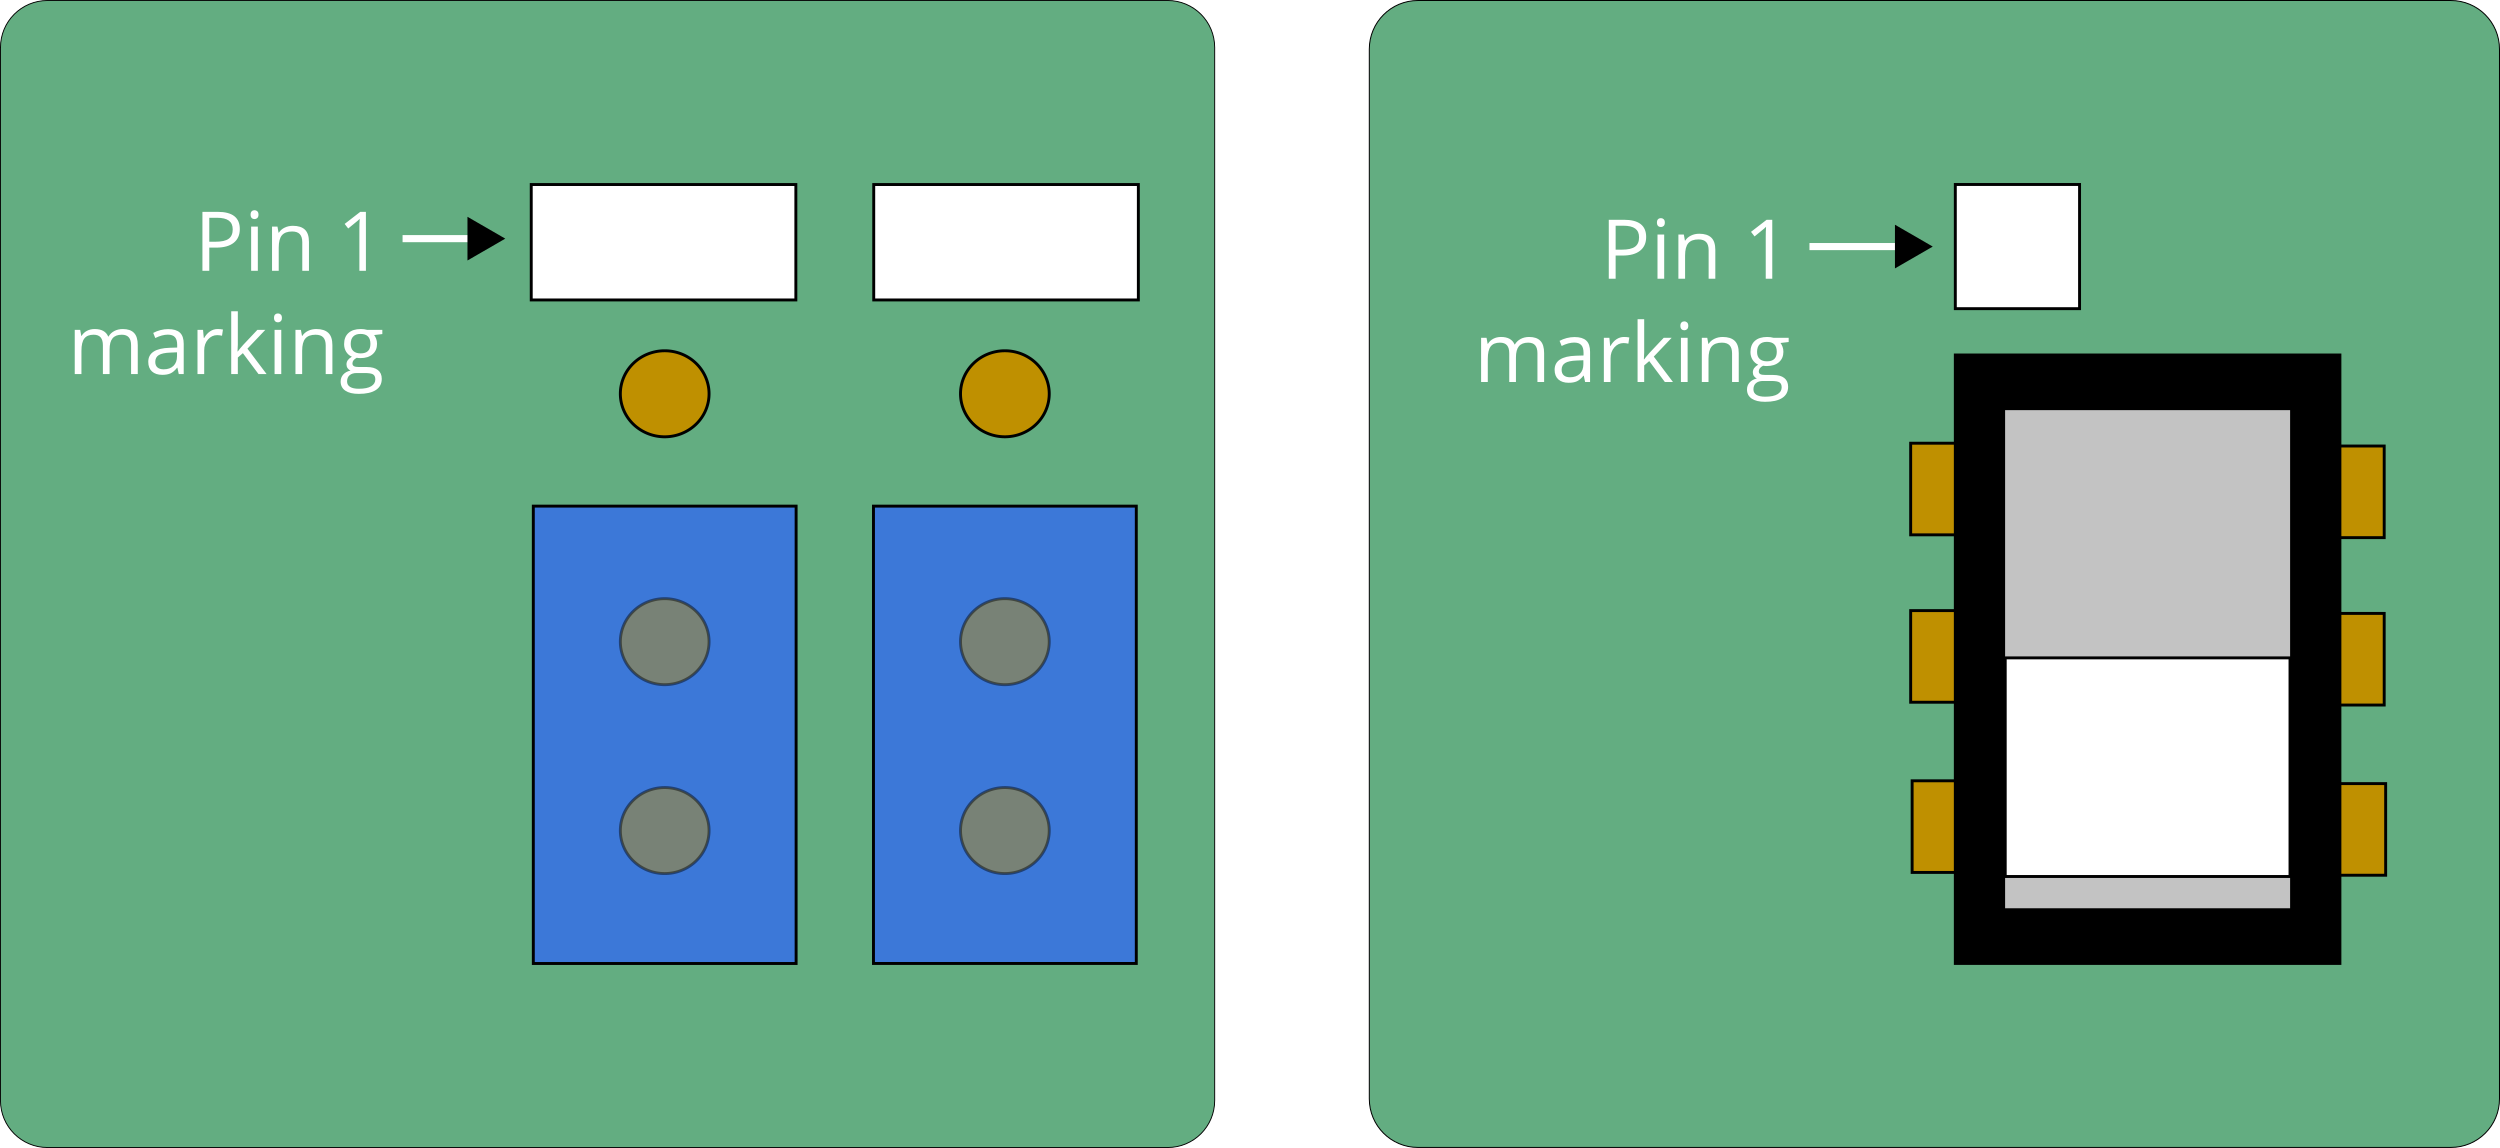
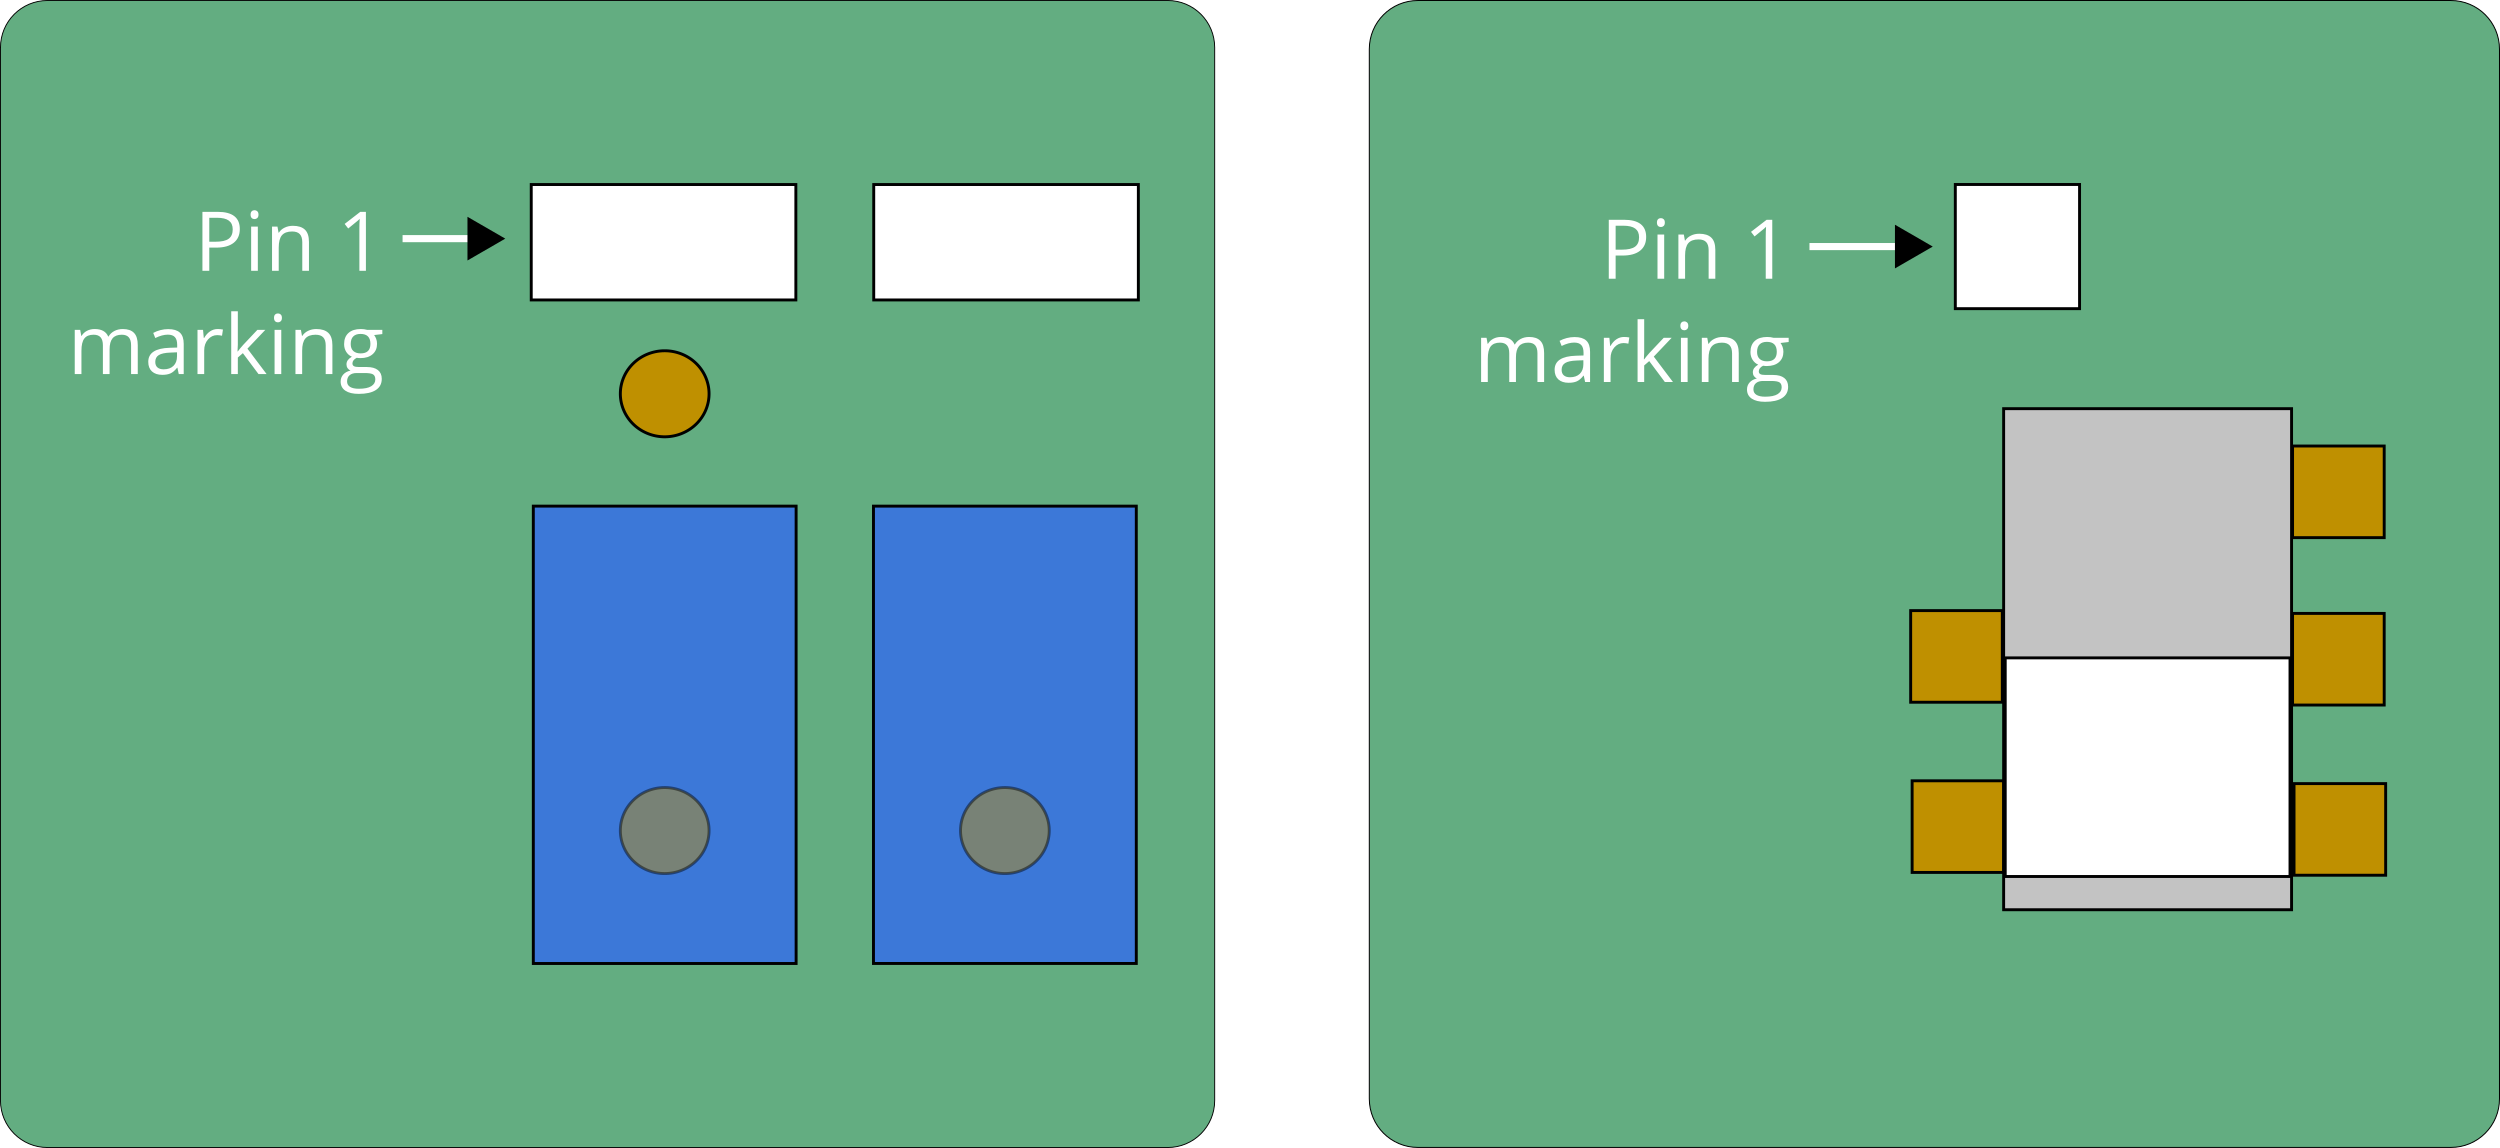
<svg xmlns="http://www.w3.org/2000/svg" xmlns:ns1="http://www.inkscape.org/namespaces/inkscape" xmlns:ns2="http://sodipodi.sourceforge.net/DTD/sodipodi-0.dtd" width="171.125mm" height="78.58mm" viewBox="0 0 171.125 78.58" version="1.1" id="svg1" ns1:version="1.3.2 (091e20e, 2023-11-25, custom)" ns2:docname="J2J3_DIP2_position2.svg">
  <ns2:namedview id="namedview1" pagecolor="#ffffff" bordercolor="#000000" borderopacity="0.25" ns1:showpageshadow="2" ns1:pageopacity="0.0" ns1:pagecheckerboard="0" ns1:deskcolor="#d1d1d1" ns1:document-units="mm" ns1:zoom="0.82760241" ns1:cx="303.28573" ns1:cy="303.88988" ns1:window-width="1920" ns1:window-height="1129" ns1:window-x="-8" ns1:window-y="-8" ns1:window-maximized="1" ns1:current-layer="layer1" />
  <defs id="defs1">
    <rect x="17.638" y="260.787" width="88.466" height="118.321" id="rect72" />
    <marker style="overflow:visible" id="Triangle-1-0" refX="0" refY="0" orient="auto-start-reverse" ns1:stockid="Triangle arrow" markerWidth="1" markerHeight="1" viewBox="0 0 1 1" ns1:isstock="true" ns1:collect="always" preserveAspectRatio="xMidYMid">
      <path transform="scale(0.5)" style="fill:context-stroke;fill-rule:evenodd;stroke:context-stroke;stroke-width:1pt" d="M 5.77,0 -2.88,5 V -5 Z" id="path135-2-1" />
    </marker>
    <rect x="17.638" y="260.787" width="88.466" height="118.321" id="rect73" />
  </defs>
  <g ns1:label="Layer 1" ns1:groupmode="layer" id="layer1" transform="translate(-24.606,-67.998)">
    <path id="rect45" style="fill:#63ad81;stroke:#000000;stroke-width:0.064" transform="matrix(0,1,1,0,0,0)" d="m 71.254,24.638 h 72.07 c 1.785,0 3.221,1.437 3.221,3.221 v 76.671 c 0,1.785 -1.437,3.221 -3.221,3.221 H 71.254 c -1.785,0 -3.221,-1.437 -3.221,-3.221 V 27.86 c 0,-1.785 1.437,-3.221 3.221,-3.221 z" />
    <path id="rect47" style="fill:#63ad81;stroke:#000000;stroke-width:0.069" transform="rotate(-90)" d="m -143.207,118.335 h 71.841 c 1.847,0 3.333,1.487 3.333,3.333 v 70.695 c 0,1.847 -1.487,3.333 -3.333,3.333 h -71.841 c -1.847,0 -3.333,-1.487 -3.333,-3.333 v -70.695 c 0,-1.847 1.487,-3.333 3.333,-3.333 z" />
-     <path id="rect48" style="fill:#bf9000;stroke:#000000;stroke-width:0.2" transform="scale(1,-1)" d="m 155.391,-104.608 h 6.272 v 6.272 h -6.272 z" />
    <path id="rect49" style="fill:#bf9000;stroke:#000000;stroke-width:0.2" transform="scale(1,-1)" d="m 155.391,-116.066 h 6.272 v 6.272 h -6.272 z" />
    <path id="rect55" style="fill:#bf9000;stroke:#000000;stroke-width:0.2" transform="scale(1,-1)" d="m 155.491,-127.716 h 6.272 v 6.272 h -6.272 z" />
    <path id="rect58" style="fill:#bf9000;stroke:#000000;stroke-width:0.2" transform="scale(1,-1)" d="m 181.532,-104.8 h 6.272 v 6.272 h -6.272 z" />
    <path id="rect59" style="fill:#bf9000;stroke:#000000;stroke-width:0.2" transform="scale(1,-1)" d="m 181.532,-116.258 h 6.272 v 6.272 h -6.272 z" />
    <path id="rect60" style="fill:#bf9000;stroke:#000000;stroke-width:0.2" transform="scale(1,-1)" d="m 181.632,-127.908 h 6.272 v 6.272 h -6.272 z" />
-     <path id="rect65" style="stroke:#000000;stroke-width:0.2" transform="scale(1,-1)" d="m 158.447,-133.946 h 26.326 v 41.649 h -26.326 z" />
    <path id="rect66" style="fill:#c3c3c3;stroke:#000000;stroke-width:0.2" transform="matrix(0,1,1,0,0,0)" d="m 95.973,161.755 h 34.298 v 19.709 H 95.973 Z" />
    <path id="rect67" style="fill:#ffffff;stroke:#000000;stroke-width:0.2" d="m 161.863,113.03 h 19.494 v 14.964 h -19.494 z" />
    <path id="rect68" style="fill:#ffffff;stroke:#000000;stroke-width:0.2" d="m 158.447,80.626 h 8.505 v 8.5 h -8.505 z" />
    <g id="text69" style="font-size:21.333px;font-family:'Open Sans';-inkscape-font-specification:'Open Sans';text-align:end;white-space:pre;fill:#ffffff;stroke-width:0.756" ns1:transform-center-x="0.16666667" ns1:transform-center-y="-3.1666667" transform="matrix(0.265,0,0,0.265,119.059,12.96)" aria-label="Pin 1&#10;marking">
      <path d="m 68.781,268.898 q 0,2.312 -1.583,3.562 -1.573,1.24 -4.51,1.24 h -1.792 v 5.99 h -1.771 v -15.229 h 3.948 q 5.708,0 5.708,4.437 z m -7.885,3.281 h 1.594 q 2.354,0 3.406,-0.76 1.052,-0.76 1.052,-2.438 0,-1.51 -0.99,-2.25 -0.99,-0.74 -3.083,-0.74 h -1.979 z m 12.542,7.51 h -1.729 v -11.417 h 1.729 z m -1.875,-14.51 q 0,-0.594 0.292,-0.865 0.292,-0.281 0.729,-0.281 0.417,0 0.719,0.281 0.302,0.281 0.302,0.865 0,0.583 -0.302,0.875 -0.302,0.281 -0.719,0.281 -0.437,0 -0.729,-0.281 -0.292,-0.292 -0.292,-0.875 z m 13.354,14.51 v -7.385 q 0,-1.396 -0.635,-2.083 -0.635,-0.687 -1.99,-0.687 -1.792,0 -2.625,0.969 -0.833,0.969 -0.833,3.198 v 5.99 h -1.729 v -11.417 h 1.406 l 0.281,1.562 h 0.083 q 0.531,-0.844 1.49,-1.302 0.958,-0.469 2.135,-0.469 2.062,0 3.104,1 1.042,0.99 1.042,3.177 v 7.448 z m 16.437,0 h -1.687 v -10.854 q 0,-1.354 0.083,-2.562 -0.219,0.219 -0.49,0.458 -0.271,0.24 -2.479,2.031 l -0.917,-1.187 4.031,-3.115 h 1.458 z" id="path3" />
      <path d="m 40.697,306.356 v -7.427 q 0,-1.365 -0.583,-2.042 -0.583,-0.688 -1.812,-0.688 -1.615,0 -2.385,0.927 -0.771,0.927 -0.771,2.854 v 6.375 H 33.416 v -7.427 q 0,-1.365 -0.583,-2.042 -0.583,-0.688 -1.823,-0.688 -1.625,0 -2.385,0.979 -0.75,0.969 -0.75,3.187 v 5.99 h -1.729 v -11.417 h 1.406 l 0.281,1.562 h 0.083 q 0.49,-0.833 1.375,-1.302 0.896,-0.469 2,-0.469 2.677,0 3.5,1.938 h 0.083 q 0.51,-0.896 1.479,-1.417 0.969,-0.521 2.208,-0.521 1.937,0 2.896,1 0.969,0.99 0.969,3.177 v 7.448 z m 12.312,0 -0.344,-1.625 h -0.083 q -0.854,1.073 -1.708,1.458 -0.844,0.375 -2.115,0.375 -1.698,0 -2.667,-0.875 -0.958,-0.875 -0.958,-2.49 0,-3.458 5.531,-3.625 l 1.937,-0.062 v -0.708 q 0,-1.344 -0.583,-1.979 -0.573,-0.646 -1.844,-0.646 -1.427,0 -3.229,0.875 l -0.531,-1.323 q 0.844,-0.458 1.844,-0.719 1.01,-0.26 2.021,-0.26 2.042,0 3.021,0.906 0.99,0.906 0.99,2.906 v 7.792 z m -3.906,-1.219 q 1.615,0 2.531,-0.885 0.927,-0.885 0.927,-2.479 v -1.031 l -1.729,0.073 q -2.062,0.073 -2.979,0.646 -0.906,0.562 -0.906,1.76 0,0.938 0.562,1.427 0.573,0.49 1.594,0.49 z M 63.062,294.731 q 0.76,0 1.365,0.125 l -0.24,1.604 q -0.708,-0.156 -1.25,-0.156 -1.385,0 -2.375,1.125 -0.979,1.125 -0.979,2.802 v 6.125 h -1.729 v -11.417 h 1.427 l 0.198,2.115 h 0.083 q 0.635,-1.115 1.531,-1.719 0.896,-0.604 1.969,-0.604 z m 5.208,5.781 q 0.448,-0.635 1.365,-1.667 l 3.687,-3.906 h 2.052 l -4.625,4.865 4.948,6.552 h -2.094 l -4.031,-5.396 -1.302,1.125 v 4.271 h -1.708 v -16.208 h 1.708 v 8.594 q 0,0.573 -0.083,1.771 z m 11.219,5.844 h -1.729 v -11.417 h 1.729 z m -1.875,-14.51 q 0,-0.594 0.292,-0.865 0.292,-0.281 0.729,-0.281 0.417,0 0.719,0.281 0.302,0.281 0.302,0.865 0,0.583 -0.302,0.875 -0.302,0.281 -0.719,0.281 -0.437,0 -0.729,-0.281 -0.292,-0.292 -0.292,-0.875 z m 13.354,14.51 v -7.385 q 0,-1.396 -0.635,-2.083 -0.635,-0.688 -1.99,-0.688 -1.792,0 -2.625,0.969 -0.833,0.969 -0.833,3.198 v 5.99 h -1.729 v -11.417 h 1.406 l 0.281,1.562 h 0.083 q 0.531,-0.844 1.49,-1.302 0.958,-0.469 2.135,-0.469 2.062,0 3.104,1 1.042,0.99 1.042,3.177 v 7.448 z M 105.593,294.939 v 1.094 l -2.115,0.25 q 0.292,0.365 0.521,0.958 0.229,0.583 0.229,1.323 0,1.677 -1.146,2.677 -1.146,1 -3.146,1 -0.51,0 -0.958,-0.083 -1.104,0.583 -1.104,1.469 0,0.469 0.385,0.698 0.385,0.219 1.323,0.219 h 2.021 q 1.854,0 2.844,0.781 1,0.781 1,2.271 0,1.896 -1.521,2.885 -1.521,1 -4.437,1 -2.24,0 -3.458,-0.833 -1.208,-0.833 -1.208,-2.354 0,-1.042 0.667,-1.802 0.667,-0.76 1.875,-1.031 -0.437,-0.198 -0.74,-0.615 -0.292,-0.417 -0.292,-0.969 0,-0.625 0.333,-1.094 0.333,-0.469 1.052,-0.906 -0.885,-0.365 -1.448,-1.24 -0.552,-0.875 -0.552,-2 0,-1.875 1.125,-2.885 1.125,-1.021 3.187,-1.021 0.896,0 1.615,0.208 z m -9.104,13.333 q 0,0.927 0.781,1.406 0.781,0.479 2.24,0.479 2.177,0 3.219,-0.656 1.052,-0.646 1.052,-1.76 0,-0.927 -0.573,-1.292 -0.573,-0.354 -2.156,-0.354 h -2.073 q -1.177,0 -1.833,0.562 -0.656,0.562 -0.656,1.615 z m 0.937,-9.677 q 0,1.198 0.677,1.812 0.677,0.615 1.885,0.615 2.531,0 2.531,-2.458 0,-2.573 -2.562,-2.573 -1.219,0 -1.875,0.656 -0.656,0.656 -0.656,1.948 z" id="path4" />
    </g>
    <path style="fill:#ffffff;fill-opacity:1;stroke:#ffffff;stroke-width:0.486;stroke-linecap:square;stroke-miterlimit:3.6;stroke-dasharray:none;stroke-opacity:1;marker-end:url(#Triangle-1-0)" d="m 148.707,84.876 h 6.47" id="path69" />
    <path id="rect61" style="fill:#3c78d8;stroke:#000000;stroke-width:0.2" d="M 61.111,102.642 H 79.1 v 31.307 H 61.111 Z" />
    <path id="rect62" style="fill:#3c78d8;stroke:#000000;stroke-width:0.2" d="m 84.395,102.642 h 17.99 v 31.307 H 84.395 Z" />
    <path id="rect63" style="fill:#ffffff;stroke:#000000;stroke-width:0.2" transform="scale(1,-1)" d="m 60.969,-88.53 h 18.113 v 7.901 H 60.969 Z" />
    <path id="rect64" style="fill:#ffffff;stroke:#000000;stroke-width:0.2" transform="scale(1,-1)" d="m 84.413,-88.53 h 18.113 v 7.901 h -18.113 z" />
    <path id="ellipse64" style="fill:#bf9000;stroke:#000000;stroke-width:0.2" d="M 73.141,94.952 A 3.036,2.944 0 0 1 70.105,97.897 3.036,2.944 0 0 1 67.069,94.952 3.036,2.944 0 0 1 70.105,92.008 3.036,2.944 0 0 1 73.141,94.952 Z" />
-     <path id="ellipse65" style="fill:#bf9000;stroke:#000000;stroke-width:0.2" d="m 96.426,94.952 a 3.036,2.944 0 0 1 -3.036,2.944 3.036,2.944 0 0 1 -3.036,-2.944 3.036,2.944 0 0 1 3.036,-2.944 3.036,2.944 0 0 1 3.036,2.944 z" />
    <g id="text71" style="font-size:21.333px;font-family:'Open Sans';-inkscape-font-specification:'Open Sans';text-align:end;white-space:pre;fill:#ffffff;stroke-width:0.756" ns1:transform-center-x="0.16666667" ns1:transform-center-y="-3.1666667" transform="matrix(0.265,0,0,0.265,22.794,12.417)" aria-label="Pin 1&#10;marking">
      <path d="m 68.781,268.898 q 0,2.312 -1.583,3.562 -1.573,1.24 -4.51,1.24 h -1.792 v 5.99 h -1.771 v -15.229 h 3.948 q 5.708,0 5.708,4.437 z m -7.885,3.281 h 1.594 q 2.354,0 3.406,-0.76 1.052,-0.76 1.052,-2.438 0,-1.51 -0.99,-2.25 -0.99,-0.74 -3.083,-0.74 h -1.979 z m 12.542,7.51 h -1.729 v -11.417 h 1.729 z m -1.875,-14.51 q 0,-0.594 0.292,-0.865 0.292,-0.281 0.729,-0.281 0.417,0 0.719,0.281 0.302,0.281 0.302,0.865 0,0.583 -0.302,0.875 -0.302,0.281 -0.719,0.281 -0.437,0 -0.729,-0.281 -0.292,-0.292 -0.292,-0.875 z m 13.354,14.51 v -7.385 q 0,-1.396 -0.635,-2.083 -0.635,-0.687 -1.99,-0.687 -1.792,0 -2.625,0.969 -0.833,0.969 -0.833,3.198 v 5.99 h -1.729 v -11.417 h 1.406 l 0.281,1.562 h 0.083 q 0.531,-0.844 1.49,-1.302 0.958,-0.469 2.135,-0.469 2.062,0 3.104,1 1.042,0.99 1.042,3.177 v 7.448 z m 16.437,0 h -1.687 v -10.854 q 0,-1.354 0.083,-2.562 -0.219,0.219 -0.49,0.458 -0.271,0.24 -2.479,2.031 l -0.917,-1.187 4.031,-3.115 h 1.458 z" id="path1" />
      <path d="m 40.697,306.356 v -7.427 q 0,-1.365 -0.583,-2.042 -0.583,-0.688 -1.812,-0.688 -1.615,0 -2.385,0.927 -0.771,0.927 -0.771,2.854 v 6.375 H 33.416 v -7.427 q 0,-1.365 -0.583,-2.042 -0.583,-0.688 -1.823,-0.688 -1.625,0 -2.385,0.979 -0.75,0.969 -0.75,3.187 v 5.99 h -1.729 v -11.417 h 1.406 l 0.281,1.562 h 0.083 q 0.49,-0.833 1.375,-1.302 0.896,-0.469 2,-0.469 2.677,0 3.5,1.938 h 0.083 q 0.51,-0.896 1.479,-1.417 0.969,-0.521 2.208,-0.521 1.937,0 2.896,1 0.969,0.99 0.969,3.177 v 7.448 z m 12.312,0 -0.344,-1.625 h -0.083 q -0.854,1.073 -1.708,1.458 -0.844,0.375 -2.115,0.375 -1.698,0 -2.667,-0.875 -0.958,-0.875 -0.958,-2.49 0,-3.458 5.531,-3.625 l 1.937,-0.062 v -0.708 q 0,-1.344 -0.583,-1.979 -0.573,-0.646 -1.844,-0.646 -1.427,0 -3.229,0.875 l -0.531,-1.323 q 0.844,-0.458 1.844,-0.719 1.01,-0.26 2.021,-0.26 2.042,0 3.021,0.906 0.99,0.906 0.99,2.906 v 7.792 z m -3.906,-1.219 q 1.615,0 2.531,-0.885 0.927,-0.885 0.927,-2.479 v -1.031 l -1.729,0.073 q -2.062,0.073 -2.979,0.646 -0.906,0.562 -0.906,1.76 0,0.938 0.562,1.427 0.573,0.49 1.594,0.49 z M 63.062,294.731 q 0.76,0 1.365,0.125 l -0.24,1.604 q -0.708,-0.156 -1.25,-0.156 -1.385,0 -2.375,1.125 -0.979,1.125 -0.979,2.802 v 6.125 h -1.729 v -11.417 h 1.427 l 0.198,2.115 h 0.083 q 0.635,-1.115 1.531,-1.719 0.896,-0.604 1.969,-0.604 z m 5.208,5.781 q 0.448,-0.635 1.365,-1.667 l 3.687,-3.906 h 2.052 l -4.625,4.865 4.948,6.552 h -2.094 l -4.031,-5.396 -1.302,1.125 v 4.271 h -1.708 v -16.208 h 1.708 v 8.594 q 0,0.573 -0.083,1.771 z m 11.219,5.844 h -1.729 v -11.417 h 1.729 z m -1.875,-14.51 q 0,-0.594 0.292,-0.865 0.292,-0.281 0.729,-0.281 0.417,0 0.719,0.281 0.302,0.281 0.302,0.865 0,0.583 -0.302,0.875 -0.302,0.281 -0.719,0.281 -0.437,0 -0.729,-0.281 -0.292,-0.292 -0.292,-0.875 z m 13.354,14.51 v -7.385 q 0,-1.396 -0.635,-2.083 -0.635,-0.688 -1.99,-0.688 -1.792,0 -2.625,0.969 -0.833,0.969 -0.833,3.198 v 5.99 h -1.729 v -11.417 h 1.406 l 0.281,1.562 h 0.083 q 0.531,-0.844 1.49,-1.302 0.958,-0.469 2.135,-0.469 2.062,0 3.104,1 1.042,0.99 1.042,3.177 v 7.448 z M 105.593,294.939 v 1.094 l -2.115,0.25 q 0.292,0.365 0.521,0.958 0.229,0.583 0.229,1.323 0,1.677 -1.146,2.677 -1.146,1 -3.146,1 -0.51,0 -0.958,-0.083 -1.104,0.583 -1.104,1.469 0,0.469 0.385,0.698 0.385,0.219 1.323,0.219 h 2.021 q 1.854,0 2.844,0.781 1,0.781 1,2.271 0,1.896 -1.521,2.885 -1.521,1 -4.437,1 -2.24,0 -3.458,-0.833 -1.208,-0.833 -1.208,-2.354 0,-1.042 0.667,-1.802 0.667,-0.76 1.875,-1.031 -0.437,-0.198 -0.74,-0.615 -0.292,-0.417 -0.292,-0.969 0,-0.625 0.333,-1.094 0.333,-0.469 1.052,-0.906 -0.885,-0.365 -1.448,-1.24 -0.552,-0.875 -0.552,-2 0,-1.875 1.125,-2.885 1.125,-1.021 3.187,-1.021 0.896,0 1.615,0.208 z m -9.104,13.333 q 0,0.927 0.781,1.406 0.781,0.479 2.24,0.479 2.177,0 3.219,-0.656 1.052,-0.646 1.052,-1.76 0,-0.927 -0.573,-1.292 -0.573,-0.354 -2.156,-0.354 h -2.073 q -1.177,0 -1.833,0.562 -0.656,0.562 -0.656,1.615 z m 0.937,-9.677 q 0,1.198 0.677,1.812 0.677,0.615 1.885,0.615 2.531,0 2.531,-2.458 0,-2.573 -2.562,-2.573 -1.219,0 -1.875,0.656 -0.656,0.656 -0.656,1.948 z" id="path2" />
    </g>
    <path style="fill:#ffffff;fill-opacity:1;stroke:#ffffff;stroke-width:0.486;stroke-linecap:square;stroke-miterlimit:3.6;stroke-dasharray:none;stroke-opacity:1;marker-end:url(#Triangle-1-0)" d="m 52.405,84.333 h 5.061" id="path71" />
-     <path id="path4-5-4-0" style="opacity:0.456;fill:#bf9000;stroke:#000000;stroke-width:0.2" transform="scale(1,-1)" d="m 73.141,-111.92 a 3.036,2.944 0 0 1 -3.036,2.944 3.036,2.944 0 0 1 -3.036,-2.944 3.036,2.944 0 0 1 3.036,-2.944 3.036,2.944 0 0 1 3.036,2.944 z" />
    <path id="path4-5-7-6-1" style="opacity:0.456;fill:#bf9000;stroke:#000000;stroke-width:0.2" transform="scale(1,-1)" d="m 73.141,-124.85 a 3.036,2.944 0 0 1 -3.036,2.944 3.036,2.944 0 0 1 -3.036,-2.944 3.036,2.944 0 0 1 3.036,-2.944 3.036,2.944 0 0 1 3.036,2.944 z" />
-     <path id="path4-5-4-0-5" style="opacity:0.456;fill:#bf9000;stroke:#000000;stroke-width:0.2" transform="scale(1,-1)" d="m 96.426,-111.92 a 3.036,2.944 0 0 1 -3.036,2.944 3.036,2.944 0 0 1 -3.036,-2.944 3.036,2.944 0 0 1 3.036,-2.944 3.036,2.944 0 0 1 3.036,2.944 z" />
    <path id="path4-5-7-6-1-5" style="opacity:0.456;fill:#bf9000;stroke:#000000;stroke-width:0.2" transform="scale(1,-1)" d="m 96.426,-124.85 a 3.036,2.944 0 0 1 -3.036,2.944 3.036,2.944 0 0 1 -3.036,-2.944 3.036,2.944 0 0 1 3.036,-2.944 3.036,2.944 0 0 1 3.036,2.944 z" />
  </g>
</svg>